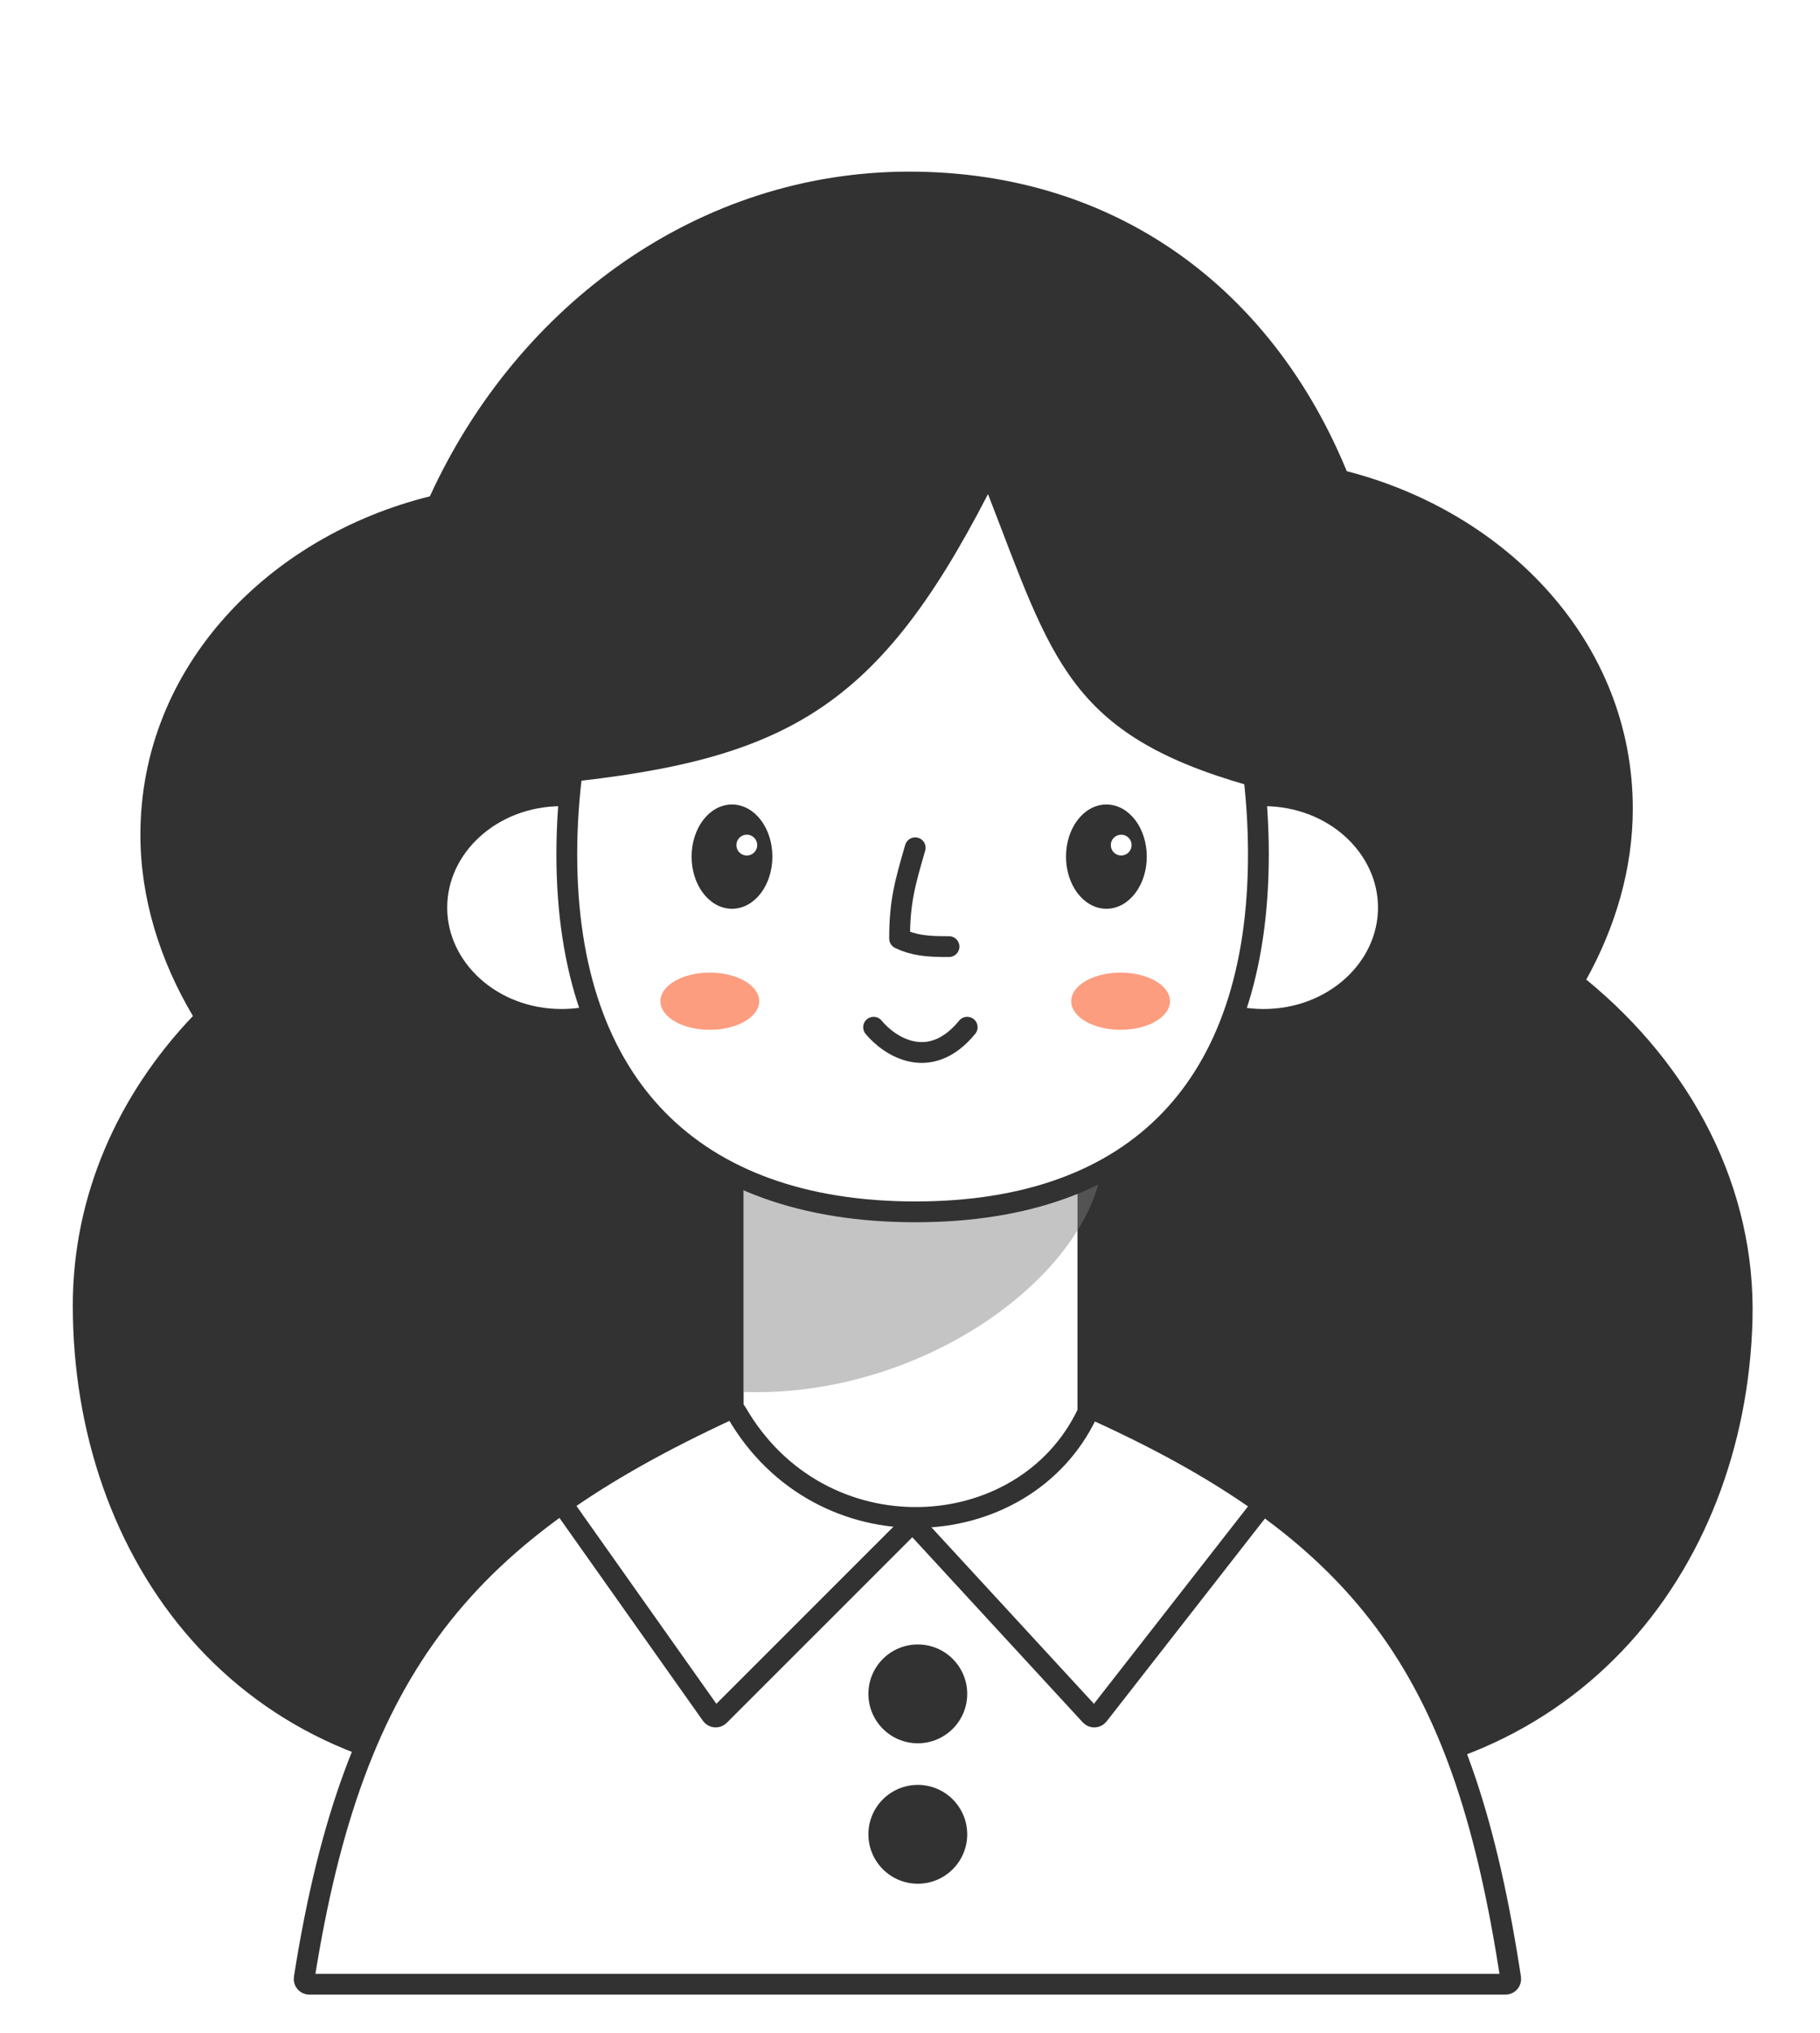
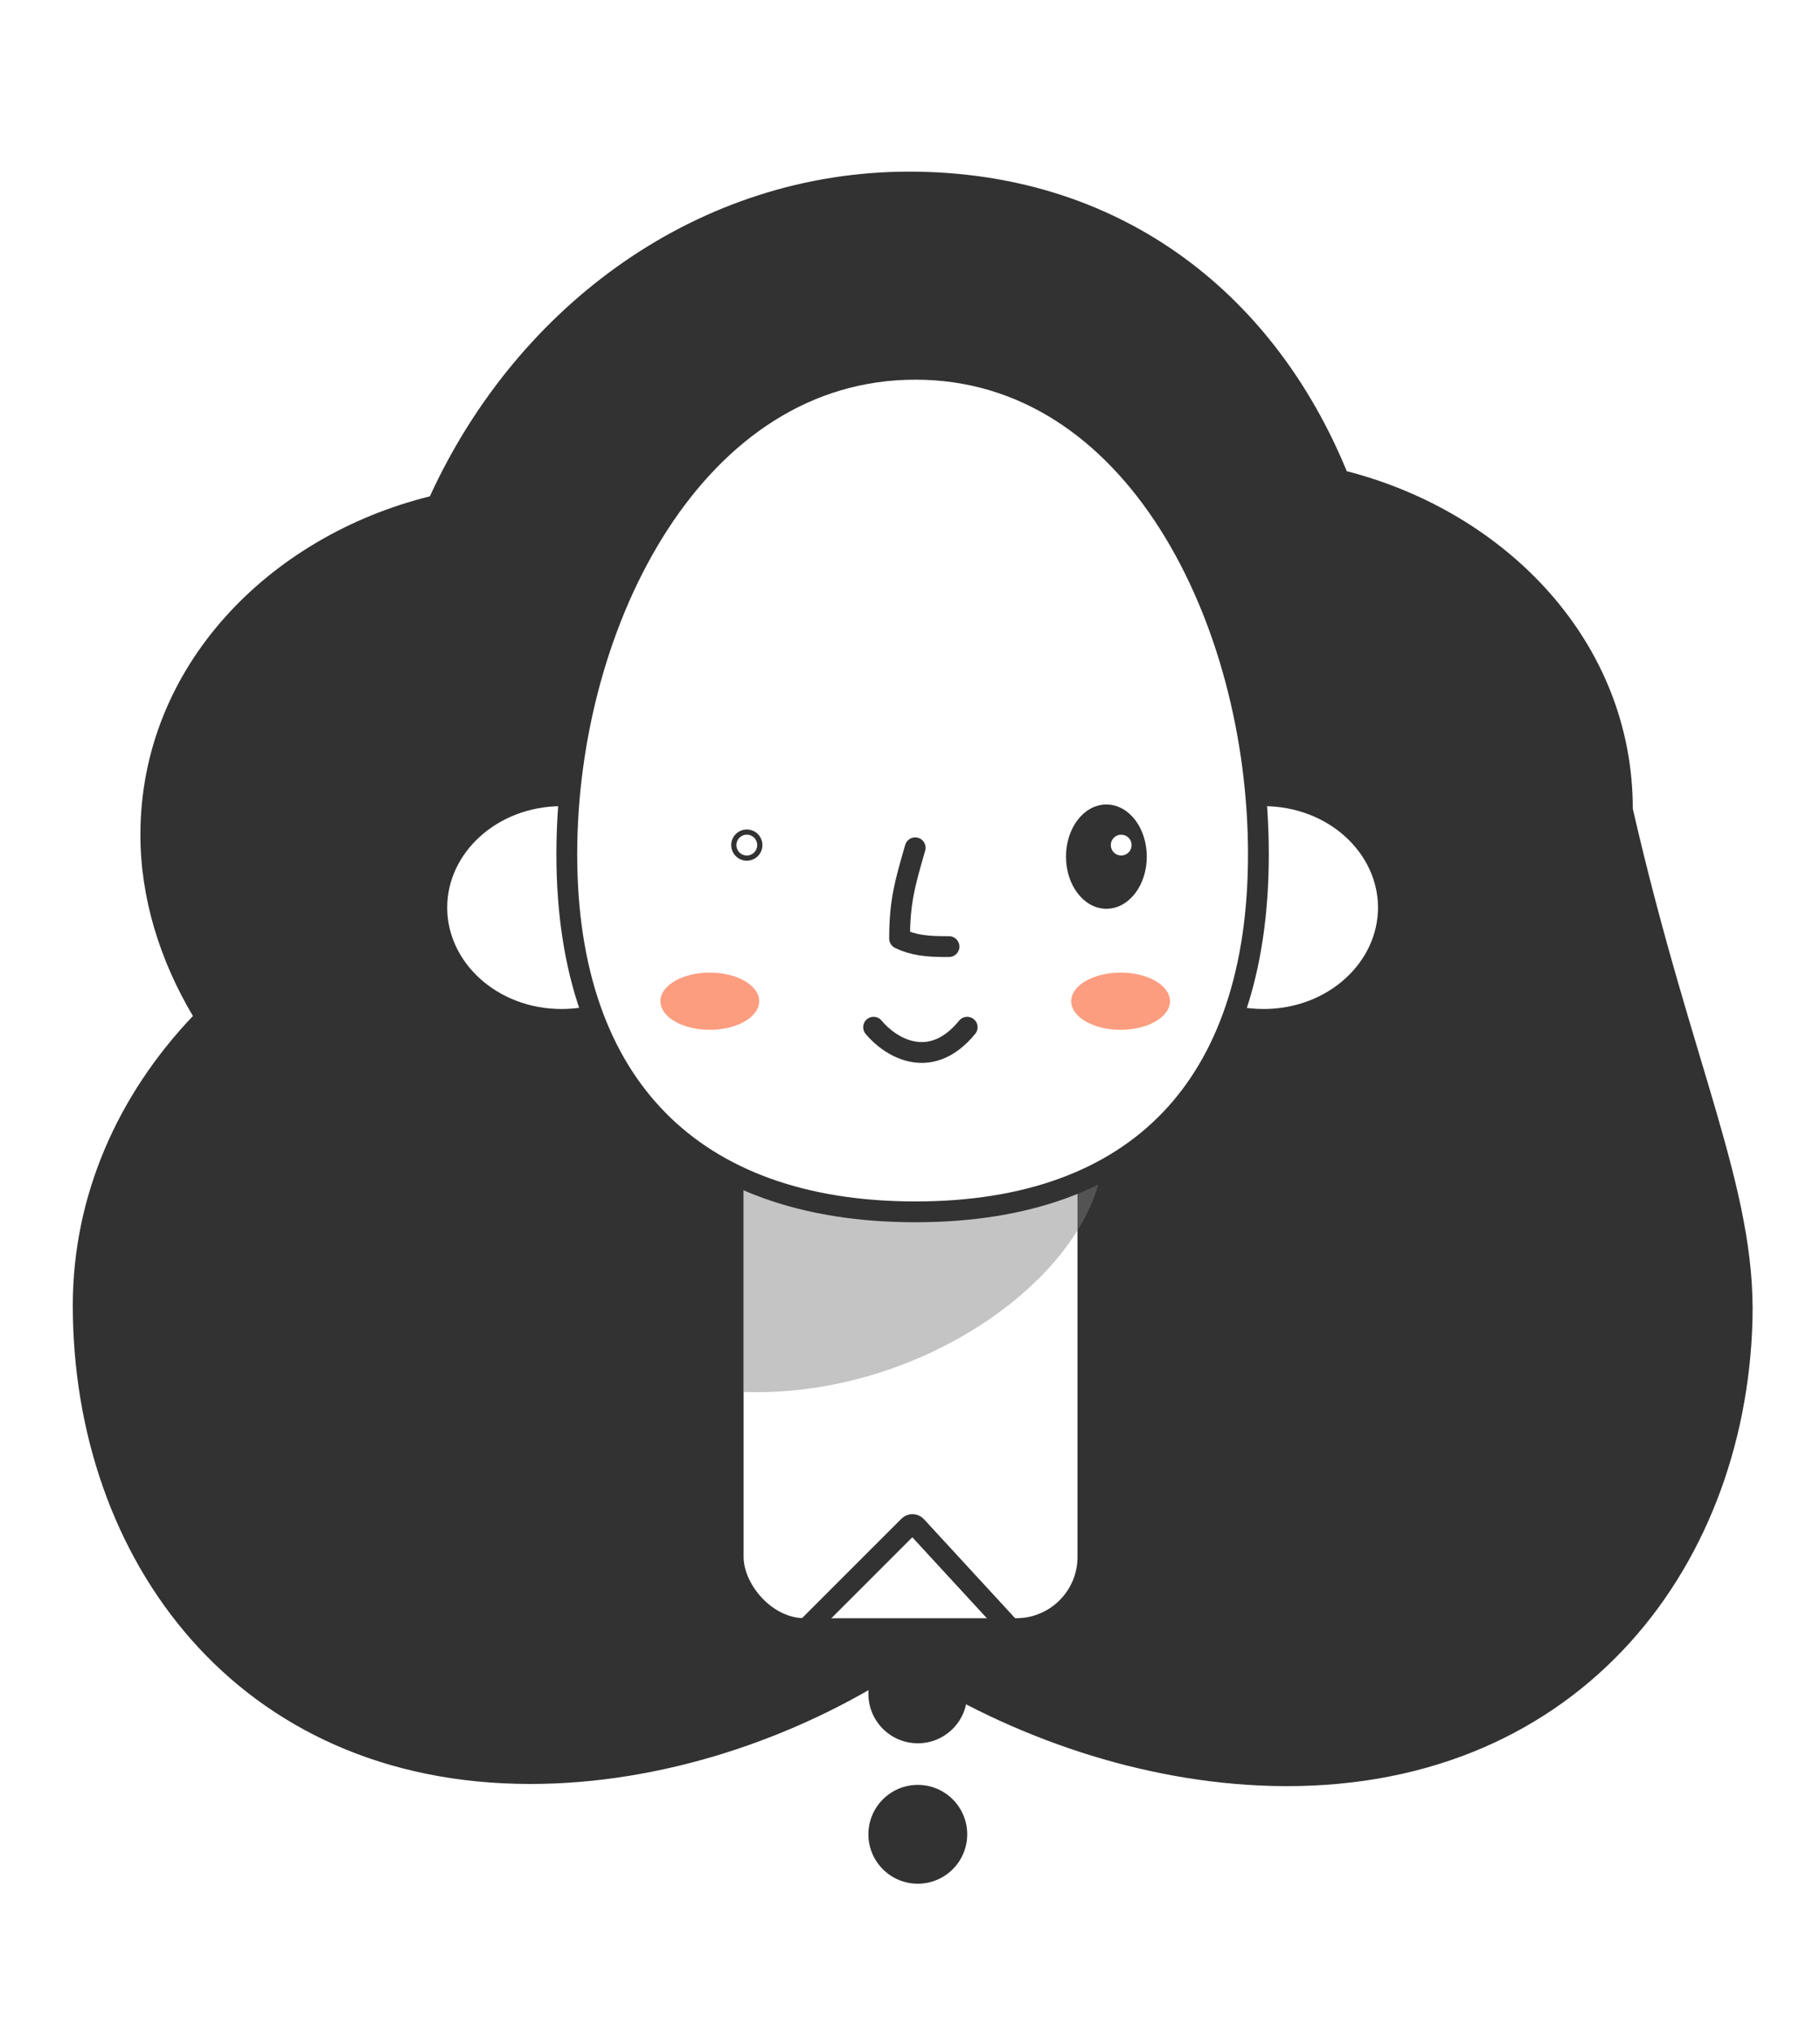
<svg xmlns="http://www.w3.org/2000/svg" width="180" height="201" viewBox="0 0 180 201" fill="none">
-   <path fill-rule="evenodd" clip-rule="evenodd" d="M89.921 16.971C110.409 16.971 125.795 28.593 133.197 46.592C148.882 50.62 161.486 63.398 161.486 79.971C161.486 85.853 159.789 91.629 156.884 96.861C167.326 105.417 173.682 117.429 173.322 130.564C172.638 155.55 155.498 177.408 125.686 176.592C112.992 176.244 100.046 171.841 89.418 164.971C78.627 172.021 65.35 176.4 52.455 176.4C23.342 176.4 7.2 154.081 7.2 129.086C7.2 118.227 11.654 108.262 19.08 100.463C15.815 94.965 13.886 88.814 13.886 82.543C13.886 65.851 26.672 53.008 42.513 49.078C51.243 30.035 69.194 16.971 89.921 16.971Z" fill="#323232" />
+   <path fill-rule="evenodd" clip-rule="evenodd" d="M89.921 16.971C110.409 16.971 125.795 28.593 133.197 46.592C148.882 50.62 161.486 63.398 161.486 79.971C167.326 105.417 173.682 117.429 173.322 130.564C172.638 155.55 155.498 177.408 125.686 176.592C112.992 176.244 100.046 171.841 89.418 164.971C78.627 172.021 65.35 176.4 52.455 176.4C23.342 176.4 7.2 154.081 7.2 129.086C7.2 118.227 11.654 108.262 19.08 100.463C15.815 94.965 13.886 88.814 13.886 82.543C13.886 65.851 26.672 53.008 42.513 49.078C51.243 30.035 69.194 16.971 89.921 16.971Z" fill="#323232" />
  <rect x="72.514" y="95.143" width="35.081" height="65.896" rx="7.085" fill="white" stroke="#323232" stroke-width="2.057" stroke-linecap="round" />
  <path d="M73.489 137.64V116.577H108.771C106.114 127.378 90.269 138.224 73.489 137.64Z" fill="#7E7E7E" fill-opacity="0.45" />
  <path d="M67.886 89.743C67.886 95.754 62.46 100.8 55.543 100.8C48.626 100.8 43.2 95.754 43.2 89.743C43.2 83.732 48.626 78.686 55.543 78.686C62.46 78.686 67.886 83.732 67.886 89.743Z" fill="white" stroke="#323232" stroke-width="2.057" />
  <path d="M112.628 89.743C112.628 95.754 118.054 100.8 124.971 100.8C131.888 100.8 137.314 95.754 137.314 89.743C137.314 83.732 131.888 78.686 124.971 78.686C118.054 78.686 112.628 83.732 112.628 89.743Z" fill="white" stroke="#323232" stroke-width="2.057" />
  <path d="M124.457 84.477C124.457 96.024 121.393 104.829 115.707 110.745C110.027 116.654 101.588 119.828 90.53 119.828C79.471 119.828 70.891 116.654 65.072 110.736C59.252 104.817 56.057 96.012 56.057 84.477C56.057 72.927 59.262 60.88 65.201 51.752C71.132 42.636 79.719 36.514 90.53 36.514C101.336 36.514 109.786 42.631 115.581 51.743C121.385 60.87 124.457 72.919 124.457 84.477Z" fill="white" stroke="#323232" stroke-width="2.057" stroke-linecap="round" />
  <path d="M90.514 83.829C89.501 87.332 88.971 89.162 88.971 92.807C90.329 93.456 91.627 93.618 93.857 93.6" stroke="#323232" stroke-width="2.057" stroke-linecap="round" stroke-linejoin="round" />
-   <path d="M72.395 89.602C73.455 89.602 74.395 89.028 75.061 88.139C75.728 87.251 76.132 86.035 76.132 84.704C76.132 83.372 75.728 82.156 75.061 81.268C74.395 80.379 73.455 79.806 72.395 79.806C71.334 79.806 70.394 80.379 69.728 81.268C69.061 82.156 68.657 83.372 68.657 84.704C68.657 86.035 69.061 87.251 69.728 88.139C70.394 89.028 71.334 89.602 72.395 89.602Z" fill="#323232" stroke="#323232" stroke-width="0.514" stroke-linecap="round" />
  <circle cx="73.86" cy="83.564" r="1.286" fill="white" stroke="#323232" stroke-width="0.514" />
  <path d="M109.423 89.602C110.484 89.602 111.424 89.028 112.09 88.139C112.757 87.251 113.161 86.035 113.161 84.704C113.161 83.372 112.757 82.156 112.09 81.268C111.424 80.379 110.484 79.806 109.423 79.806C108.363 79.806 107.423 80.379 106.757 81.268C106.09 82.156 105.686 83.372 105.686 84.704C105.686 86.035 106.09 87.251 106.757 88.139C107.423 89.028 108.363 89.602 109.423 89.602Z" fill="#323232" stroke="#323232" stroke-width="0.514" stroke-linecap="round" />
  <circle cx="110.888" cy="83.564" r="1.029" fill="white" />
  <path d="M86.4 101.572C87.943 103.457 91.954 106.097 95.657 101.572" stroke="#323232" stroke-width="2.057" stroke-linecap="round" stroke-linejoin="round" />
  <g filter="url(#filter0_f_5450_47269)">
    <ellipse cx="70.2" cy="99" rx="4.886" ry="2.829" fill="#FC9D80" />
  </g>
  <g filter="url(#filter1_f_5450_47269)">
    <ellipse cx="110.829" cy="99" rx="4.886" ry="2.829" fill="#FC9D80" />
  </g>
-   <path d="M97.714 48.857C86.477 70.663 77.213 75.478 52.972 77.657C48.086 44.486 55.883 37.442 92.314 31.886C121.96 41.771 122.718 51.23 123.429 77.657C105.651 72.591 104.063 65.213 97.714 48.857Z" fill="#323232" />
-   <path d="M72.093 139.387C72.328 139.279 72.671 139.365 72.842 139.662C81.145 154.049 101.25 152.922 107.519 139.793C107.69 139.436 108.075 139.331 108.321 139.442C122.185 145.726 131.289 152.41 137.507 161.136C143.731 169.872 147.139 180.762 149.407 195.611C149.454 195.921 149.211 196.2 148.905 196.2H30.585C30.28 196.2 30.037 195.92 30.086 195.61C32.536 180.018 36.565 168.999 43.165 160.38C49.765 151.761 59.013 145.441 72.093 139.387Z" fill="white" stroke="#323232" stroke-width="2.057" stroke-linecap="round" stroke-linejoin="round" />
  <path d="M55.8 148.977L70.362 169.565C70.546 169.825 70.921 169.857 71.146 169.631L89.879 150.899C90.085 150.692 90.422 150.699 90.621 150.914L107.847 169.617C108.062 169.85 108.435 169.835 108.63 169.585L124.715 148.977" stroke="#323232" stroke-width="2.057" stroke-linecap="round" stroke-linejoin="round" />
  <circle cx="90.772" cy="167.491" r="4.886" fill="#323232" />
  <circle cx="90.772" cy="181.377" r="4.886" fill="#323232" />
  <defs>
    <filter id="filter0_f_5450_47269" x="59.143" y="90" width="22.114" height="18" filterUnits="userSpaceOnUse" color-interpolation-filters="sRGB">
      <feFlood flood-opacity="0" result="BackgroundImageFix" />
      <feBlend mode="normal" in="SourceGraphic" in2="BackgroundImageFix" result="shape" />
      <feGaussianBlur stdDeviation="3.086" result="effect1_foregroundBlur_5450_47269" />
    </filter>
    <filter id="filter1_f_5450_47269" x="99.771" y="90" width="22.114" height="18" filterUnits="userSpaceOnUse" color-interpolation-filters="sRGB">
      <feFlood flood-opacity="0" result="BackgroundImageFix" />
      <feBlend mode="normal" in="SourceGraphic" in2="BackgroundImageFix" result="shape" />
      <feGaussianBlur stdDeviation="3.086" result="effect1_foregroundBlur_5450_47269" />
    </filter>
  </defs>
</svg>